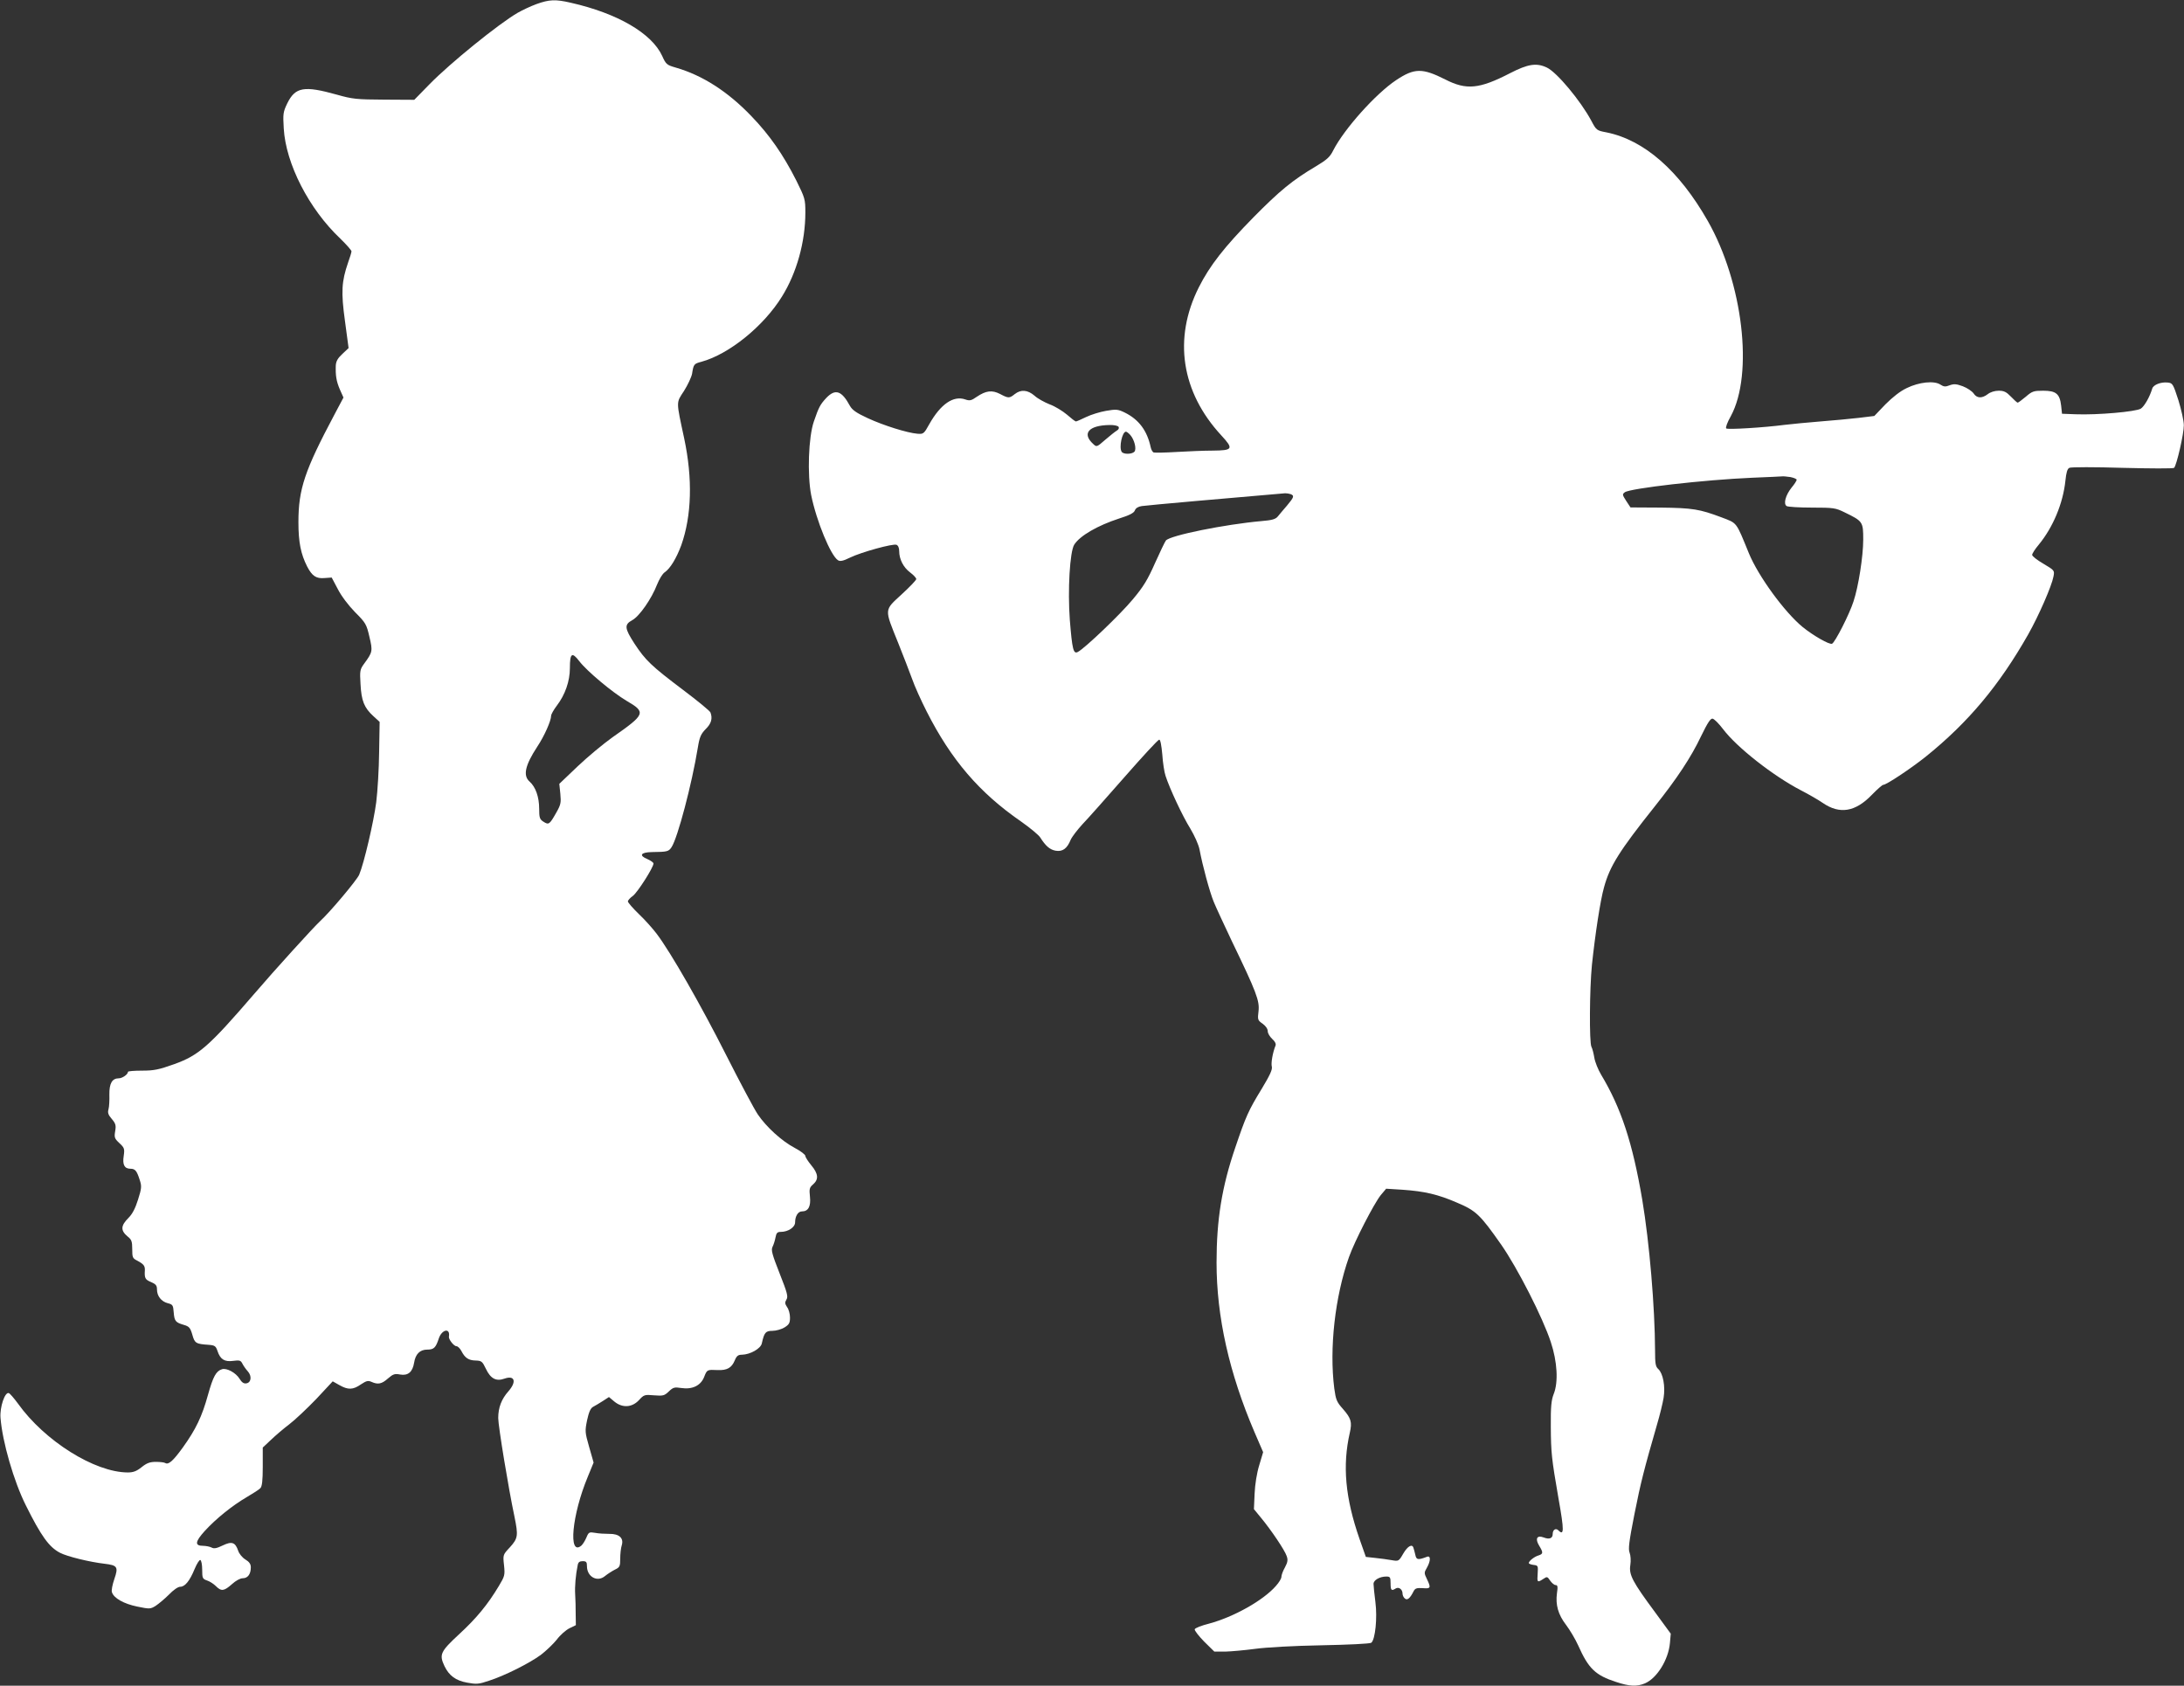
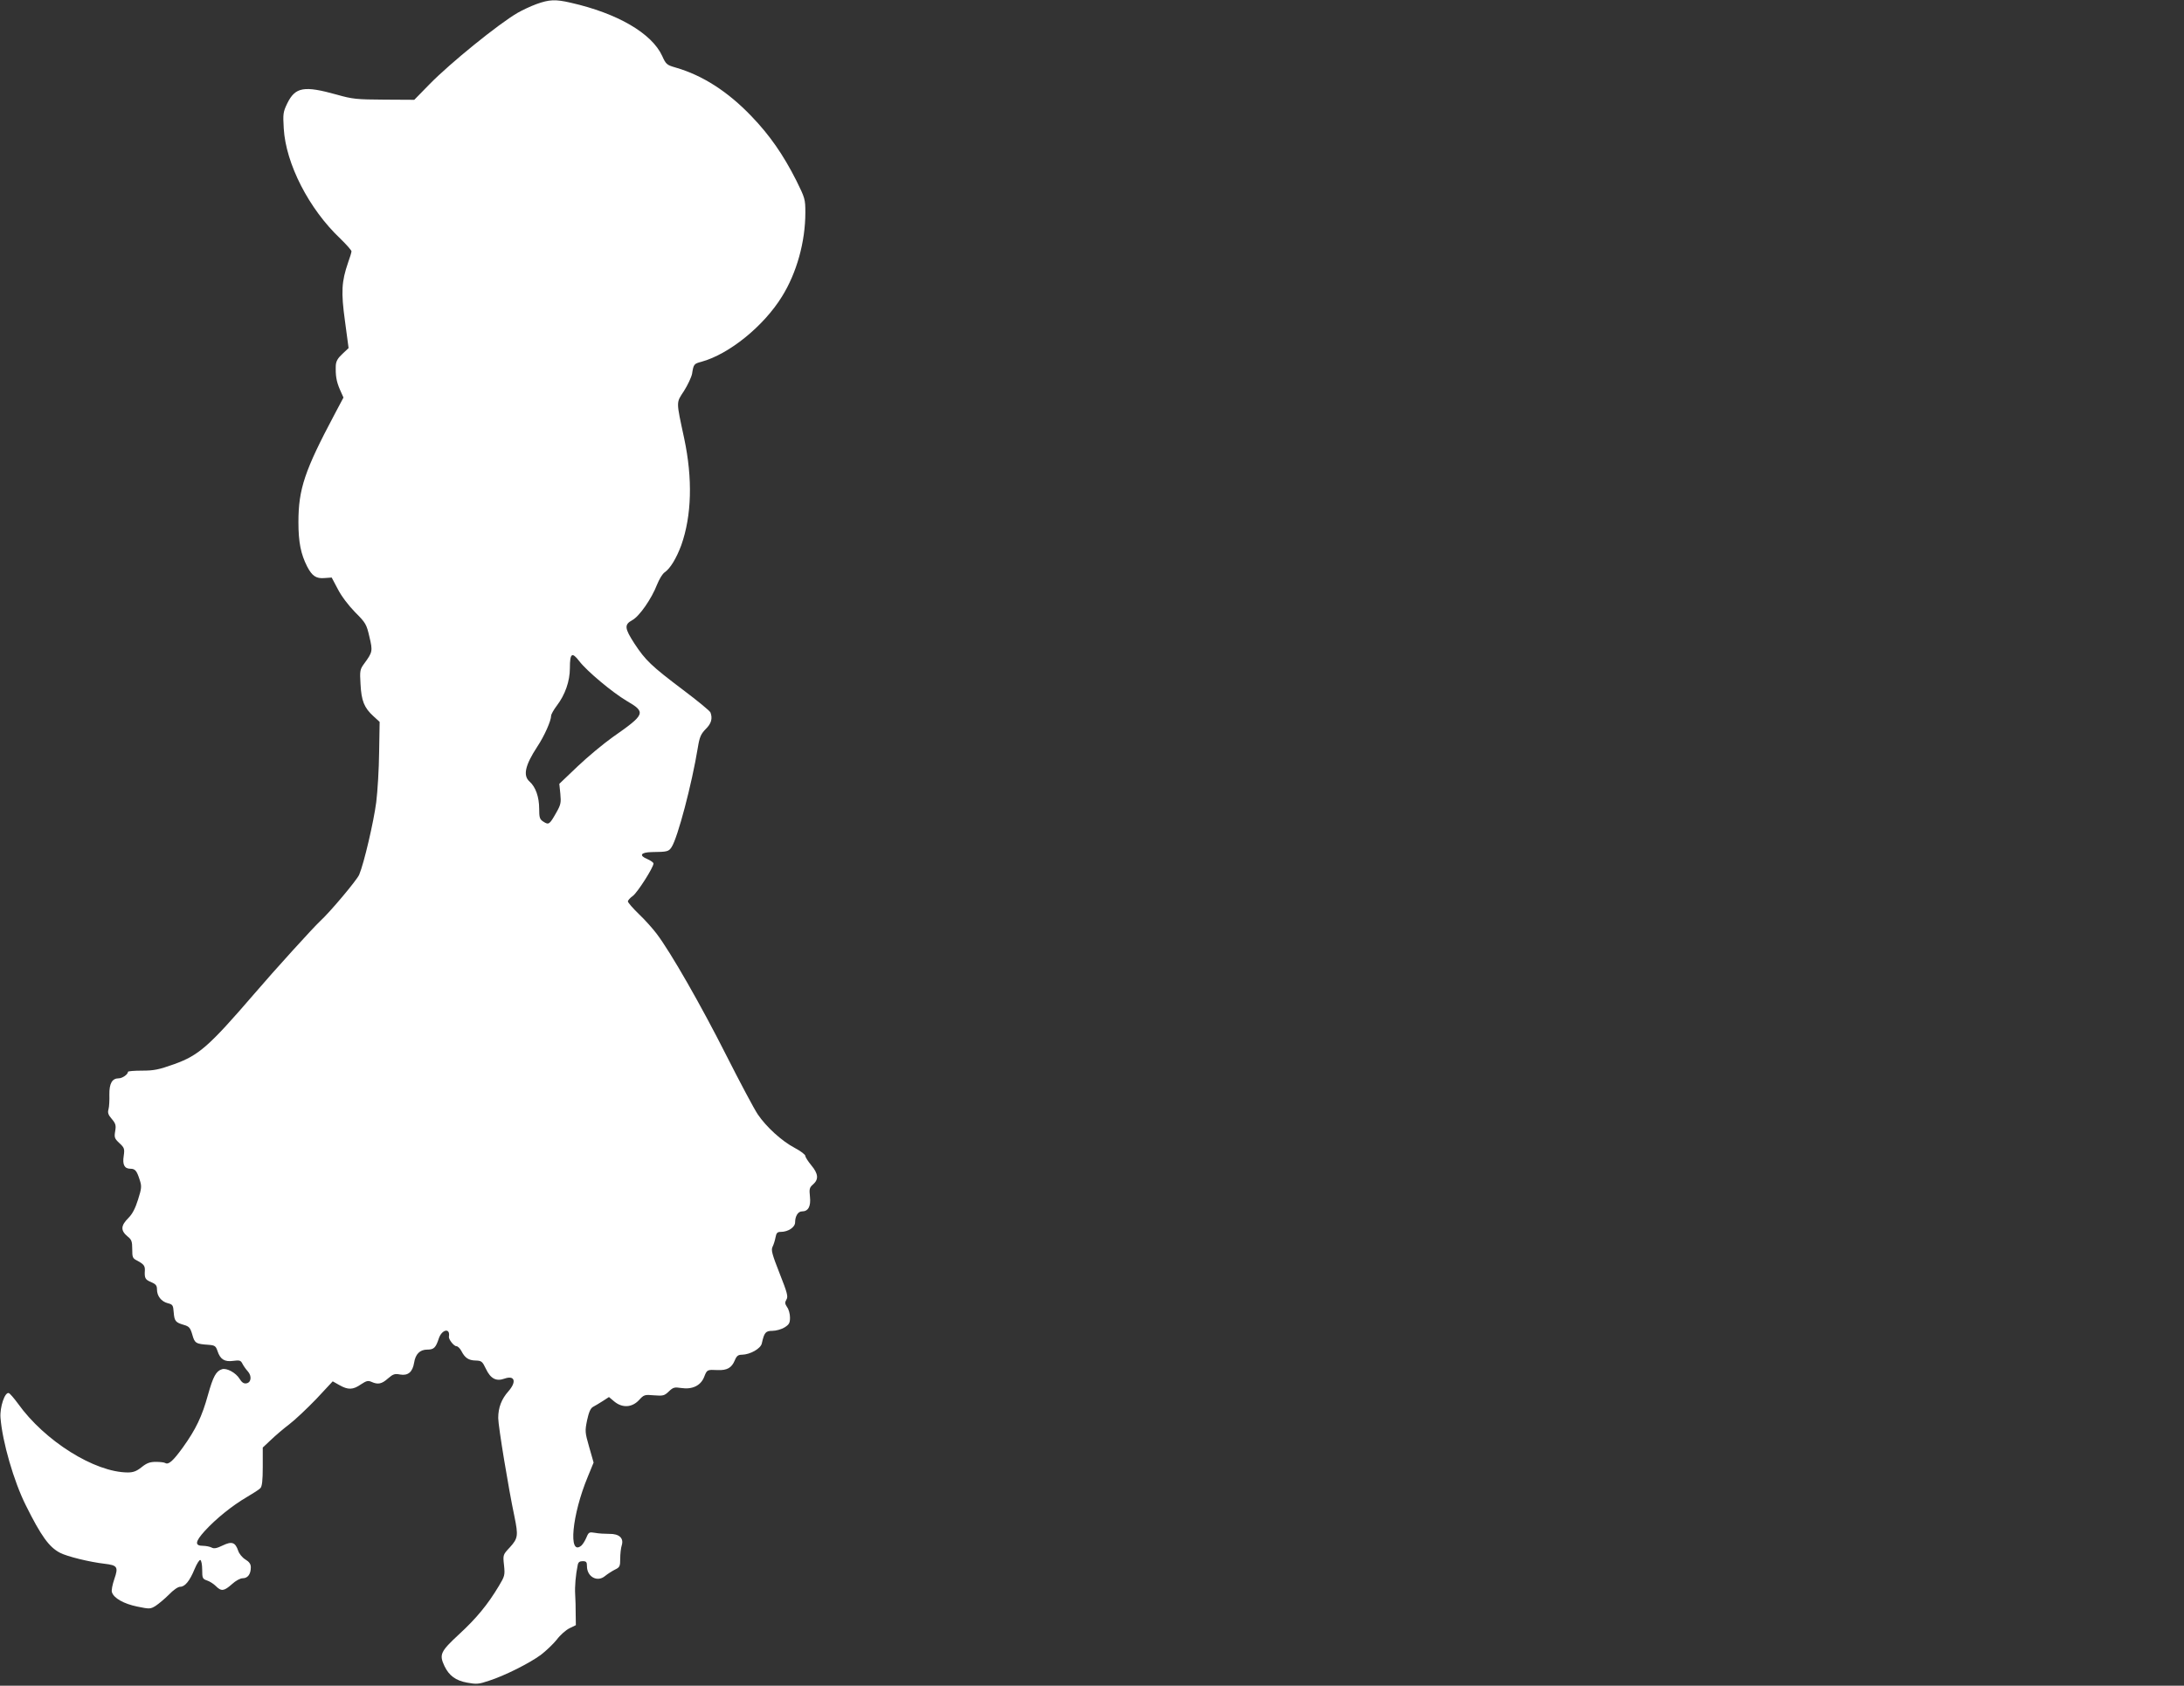
<svg xmlns="http://www.w3.org/2000/svg" version="1.0" width="1280pt" height="988pt" viewBox="0 0 1280 988" preserveAspectRatio="xMidYMid meet">
  <rect x="0" y="0" width="1280" height="988" fill="#333333" stroke="none" />
  <g transform="translate(0,988) scale(0.1,-0.1)" fill="#ffffff" stroke="none">
    <path d="M3144 9856 c-33 -12 -82 -35 -110 -51 -112 -65 -397 -296 -517 -419 l-89 -91 -176 1 c-162 1 -185 3 -277 29 -193 54 -244 45 -291 -50 -25 -52 -26 -62 -21 -148 12 -206 147 -471 331 -645 36 -35 66 -69 66 -75 0 -6 -9 -36 -20 -66 -38 -111 -42 -171 -18 -344 l21 -157 -36 -34 c-27 -25 -37 -42 -39 -67 -2 -60 3 -93 24 -142 l21 -47 -52 -98 c-175 -329 -212 -438 -212 -632 0 -118 14 -187 51 -260 29 -56 53 -72 101 -68 l43 3 36 -68 c21 -41 62 -95 101 -135 63 -63 67 -71 84 -144 20 -84 19 -90 -31 -158 -24 -33 -26 -41 -21 -120 5 -97 21 -138 76 -188 l36 -33 -3 -177 c-1 -97 -9 -230 -17 -294 -15 -115 -71 -356 -100 -425 -14 -32 -170 -218 -230 -273 -36 -33 -267 -287 -385 -425 -267 -310 -325 -360 -469 -412 -90 -32 -118 -38 -188 -38 -46 0 -83 -3 -83 -7 0 -15 -33 -38 -54 -38 -39 0 -56 -30 -55 -96 1 -32 -1 -71 -5 -85 -6 -20 -2 -33 19 -57 23 -27 26 -38 20 -72 -6 -36 -4 -43 25 -70 29 -27 31 -33 25 -75 -8 -51 4 -75 40 -75 27 0 37 -12 54 -66 12 -36 11 -49 -10 -115 -16 -51 -33 -84 -56 -107 -46 -46 -47 -74 -5 -109 23 -18 27 -29 27 -74 0 -49 2 -54 30 -68 37 -20 45 -30 44 -56 -3 -46 2 -55 36 -69 28 -12 35 -20 35 -43 0 -39 25 -71 63 -81 29 -7 32 -12 35 -53 4 -52 11 -60 59 -74 31 -9 38 -16 50 -57 14 -51 21 -55 97 -60 35 -3 41 -7 51 -37 16 -48 41 -64 92 -57 37 5 44 3 54 -17 6 -12 20 -32 31 -44 25 -27 21 -67 -9 -71 -15 -2 -26 6 -39 27 -21 35 -76 65 -103 56 -35 -11 -52 -43 -82 -150 -35 -127 -71 -202 -147 -308 -57 -79 -84 -103 -103 -92 -5 4 -30 7 -55 7 -36 0 -54 -7 -84 -31 -30 -24 -49 -31 -82 -31 -193 1 -486 184 -643 404 -22 30 -46 58 -53 61 -23 9 -54 -82 -49 -145 11 -141 78 -372 148 -512 90 -181 137 -246 201 -279 42 -22 174 -54 260 -64 76 -9 83 -18 58 -90 -11 -32 -18 -67 -14 -77 11 -35 70 -68 148 -84 73 -15 77 -15 108 4 18 12 53 41 78 66 26 27 53 46 66 46 28 0 56 34 85 105 13 31 28 54 33 52 6 -2 11 -28 11 -57 0 -49 2 -54 28 -63 16 -5 39 -20 52 -33 32 -32 48 -30 94 11 23 21 49 35 64 35 29 0 47 24 47 64 0 19 -9 32 -32 46 -18 11 -36 33 -42 51 -17 50 -37 57 -91 31 -35 -17 -51 -20 -65 -12 -10 5 -33 10 -50 10 -50 0 -47 24 10 87 66 72 160 148 247 199 36 21 72 44 79 52 10 10 14 45 14 126 l0 112 48 45 c26 25 74 66 107 91 33 25 104 92 158 148 l97 104 39 -22 c51 -29 80 -28 126 4 32 21 42 24 62 15 38 -17 60 -13 97 20 30 26 40 29 71 23 46 -8 73 14 82 69 8 51 34 77 77 77 39 0 50 11 68 66 18 53 68 63 59 10 -3 -15 29 -56 44 -56 8 0 21 -13 29 -28 21 -41 42 -55 84 -56 34 -1 39 -5 60 -49 27 -57 60 -75 109 -57 60 21 72 -18 23 -74 -41 -46 -60 -96 -60 -157 0 -47 60 -412 95 -577 23 -112 21 -128 -26 -180 -41 -44 -42 -44 -35 -106 6 -58 4 -64 -30 -121 -66 -110 -131 -189 -233 -283 -110 -102 -118 -119 -86 -187 27 -56 66 -85 133 -97 54 -10 68 -9 127 11 94 30 240 104 305 152 30 23 72 63 93 89 20 27 54 57 75 67 l37 18 -1 65 c0 36 -1 88 -3 115 -3 46 3 116 15 173 3 16 11 22 29 22 21 0 25 -5 25 -29 0 -63 61 -96 106 -58 16 13 43 30 59 38 27 13 30 19 30 64 0 28 4 63 9 78 13 42 -15 68 -73 67 -25 0 -63 2 -83 6 -35 6 -38 4 -51 -27 -8 -19 -21 -40 -30 -48 -78 -64 -55 181 38 404 l34 83 -26 91 c-25 87 -25 94 -12 158 10 46 20 69 34 77 11 6 37 21 57 34 l37 24 31 -26 c47 -39 103 -36 144 7 30 33 34 34 90 29 52 -4 60 -2 85 22 26 25 34 27 73 21 66 -10 115 14 135 65 17 43 17 43 80 40 54 -2 81 13 99 56 11 27 20 34 42 34 49 1 111 36 117 67 14 63 22 73 62 73 21 0 53 9 71 20 27 17 32 26 32 58 0 20 -7 48 -17 61 -13 20 -14 27 -4 44 11 17 6 38 -40 154 -44 112 -51 137 -41 156 6 12 14 37 17 54 5 27 11 33 31 33 43 0 84 27 84 56 0 36 17 64 40 64 37 0 53 29 47 86 -5 46 -3 54 19 73 33 29 30 62 -11 111 -19 23 -35 48 -35 55 0 8 -28 29 -62 47 -76 40 -167 123 -217 197 -21 31 -105 189 -187 351 -144 285 -323 599 -406 708 -22 29 -68 81 -104 115 -35 34 -64 67 -64 74 0 6 13 21 29 32 27 20 121 167 121 190 0 6 -16 17 -36 26 -51 21 -39 40 27 41 90 1 98 3 115 29 36 55 119 370 154 584 10 62 18 79 46 108 33 32 41 62 28 97 -3 9 -75 68 -160 132 -187 141 -221 174 -285 271 -59 91 -61 112 -14 138 42 22 114 126 146 209 13 32 32 64 45 72 32 22 68 81 97 159 61 173 67 389 17 625 -48 224 -48 207 -1 279 22 35 43 80 47 100 9 57 11 59 56 71 160 44 363 207 471 382 86 138 137 320 137 492 0 78 -2 85 -53 188 -77 152 -156 266 -264 378 -137 143 -286 239 -443 284 -52 15 -57 19 -79 68 -61 133 -262 250 -536 312 -90 21 -126 19 -201 -8z m251 -3851 c44 -58 195 -184 278 -233 115 -67 110 -78 -83 -213 -52 -37 -144 -113 -204 -170 l-108 -103 6 -58 c5 -53 3 -64 -25 -113 -38 -67 -43 -71 -74 -51 -22 14 -25 24 -25 76 0 69 -21 128 -56 159 -40 35 -27 95 45 205 42 63 81 152 81 181 0 8 15 35 34 60 48 63 76 143 76 219 0 88 12 97 55 41z" />
-     <path d="M8850 9451 c-180 -93 -256 -100 -379 -37 -135 68 -181 68 -289 -4 -120 -80 -304 -286 -368 -411 -19 -39 -37 -55 -102 -94 -137 -81 -212 -143 -365 -298 -172 -175 -257 -284 -321 -411 -151 -300 -103 -614 132 -868 73 -79 68 -88 -50 -89 -51 0 -147 -4 -213 -8 -66 -4 -126 -5 -133 -3 -7 2 -15 16 -18 31 -21 97 -69 162 -152 203 -41 20 -51 20 -110 10 -35 -6 -87 -22 -116 -36 -29 -14 -56 -26 -60 -26 -5 0 -28 18 -53 40 -25 21 -70 49 -101 60 -30 12 -71 34 -89 51 -40 34 -79 38 -116 9 -31 -25 -37 -25 -86 1 -47 24 -82 20 -137 -17 -31 -22 -41 -24 -67 -15 -69 24 -144 -27 -210 -144 -32 -58 -35 -60 -71 -57 -59 5 -197 48 -290 91 -65 30 -90 47 -104 71 -49 91 -86 103 -139 48 -37 -40 -44 -54 -73 -138 -32 -92 -39 -312 -16 -431 31 -153 115 -357 158 -383 12 -7 30 -4 70 16 66 32 251 83 272 75 10 -4 16 -18 16 -37 0 -47 24 -95 64 -125 20 -15 36 -32 36 -39 0 -6 -39 -47 -86 -90 -103 -95 -102 -81 -20 -284 30 -75 67 -171 82 -212 14 -41 53 -127 85 -190 144 -284 309 -476 552 -644 54 -38 105 -80 114 -95 31 -49 56 -71 90 -77 40 -7 67 12 88 64 8 18 39 58 68 90 30 31 141 156 247 277 106 121 197 220 204 220 7 0 13 -33 18 -87 3 -48 12 -105 19 -125 24 -75 101 -239 145 -309 25 -42 48 -93 54 -122 18 -96 59 -248 84 -309 14 -34 62 -137 106 -230 143 -296 163 -349 156 -409 -6 -50 -5 -54 24 -74 18 -13 30 -30 30 -44 0 -12 12 -32 26 -45 16 -14 23 -28 20 -38 -17 -42 -28 -105 -22 -125 4 -17 -12 -51 -59 -129 -79 -129 -94 -164 -155 -344 -79 -231 -110 -423 -110 -675 0 -318 74 -647 222 -993 l51 -118 -23 -77 c-14 -45 -25 -114 -27 -167 l-4 -90 41 -50 c59 -71 140 -191 151 -225 8 -22 6 -36 -10 -66 -12 -21 -21 -46 -21 -56 0 -10 -14 -33 -32 -53 -74 -85 -247 -182 -392 -221 -44 -11 -82 -26 -84 -33 -2 -7 23 -39 55 -72 l60 -59 64 0 c35 1 114 8 174 16 65 9 225 18 390 21 154 3 285 9 292 15 23 19 36 145 24 238 -6 47 -11 95 -11 107 0 22 36 43 75 43 22 0 25 -4 25 -40 0 -41 5 -46 30 -30 18 11 40 -5 40 -30 0 -10 6 -23 14 -29 14 -12 30 1 51 43 9 17 18 20 53 18 47 -4 50 1 25 53 -17 35 -17 38 0 67 22 39 23 72 1 64 -53 -20 -63 -19 -69 11 -4 15 -8 34 -11 41 -7 25 -34 11 -60 -34 -26 -45 -27 -45 -68 -38 -22 4 -66 10 -96 13 l-55 6 -37 105 c-84 241 -101 431 -57 623 14 62 8 84 -41 140 -36 40 -41 54 -50 119 -30 235 4 538 86 770 34 96 147 314 186 363 l32 38 95 -6 c130 -9 208 -27 321 -76 111 -47 135 -70 259 -247 94 -135 243 -426 290 -570 38 -114 45 -235 17 -304 -14 -36 -18 -73 -17 -191 1 -153 4 -185 45 -421 34 -191 33 -221 -1 -187 -15 15 -33 3 -33 -22 0 -25 -19 -33 -53 -20 -39 15 -51 -7 -27 -47 25 -41 25 -49 -2 -58 -25 -7 -58 -33 -58 -45 0 -4 12 -9 28 -11 26 -3 27 -5 24 -50 -4 -53 -2 -55 33 -32 22 15 24 14 40 -10 10 -14 24 -26 32 -26 12 0 14 -9 8 -48 -9 -68 7 -125 53 -185 22 -29 55 -84 72 -122 60 -135 101 -174 222 -213 78 -26 122 -28 169 -8 70 30 137 138 146 235 l5 56 -90 123 c-134 181 -156 222 -147 279 4 26 2 56 -4 72 -9 21 -4 64 28 226 37 187 57 264 132 524 17 57 34 128 39 158 11 67 -3 143 -31 169 -16 14 -19 31 -19 108 -1 255 -33 633 -75 884 -57 335 -124 538 -241 733 -18 30 -36 75 -40 100 -4 24 -11 53 -17 64 -13 25 -11 340 3 480 19 179 49 378 71 455 34 124 89 212 296 472 131 164 215 291 273 414 38 78 55 104 67 102 10 -2 37 -29 62 -62 81 -107 293 -273 454 -357 45 -23 104 -57 130 -75 99 -68 191 -53 288 48 31 32 61 58 66 58 19 0 161 95 248 164 251 202 432 419 602 718 62 110 138 284 148 339 7 36 6 36 -59 75 -36 21 -66 44 -66 52 0 7 17 34 39 60 83 101 142 241 156 375 5 48 11 69 23 75 9 5 150 5 312 0 161 -4 297 -5 302 0 15 15 58 203 57 250 0 26 -15 92 -32 147 -31 96 -34 100 -63 103 -40 4 -83 -13 -90 -35 -15 -50 -46 -104 -67 -118 -28 -18 -255 -38 -382 -33 l-80 3 -5 47 c-8 70 -30 88 -105 88 -56 0 -65 -3 -102 -35 -23 -19 -44 -35 -48 -35 -3 0 -21 16 -39 35 -27 28 -41 35 -72 35 -23 0 -49 -8 -64 -20 -34 -26 -64 -25 -83 4 -9 13 -37 32 -63 42 -38 14 -52 15 -77 6 -25 -10 -35 -9 -55 4 -36 24 -125 15 -198 -21 -38 -18 -82 -53 -124 -95 l-65 -68 -90 -11 c-49 -6 -151 -15 -225 -21 -74 -6 -169 -15 -210 -20 -122 -16 -334 -29 -343 -21 -5 5 7 37 27 72 134 247 71 782 -135 1144 -168 295 -372 474 -593 519 -58 11 -60 12 -90 69 -63 117 -201 283 -260 311 -61 29 -111 21 -216 -33z m-2294 -2073 c4 -7 0 -16 -11 -22 -10 -6 -40 -30 -68 -54 -48 -42 -50 -43 -69 -25 -69 62 -28 110 94 112 26 1 50 -4 54 -11z m68 -47 c24 -27 38 -81 25 -98 -14 -16 -65 -17 -75 -1 -17 26 3 118 25 118 4 0 15 -8 25 -19z m3869 -247 c20 -4 37 -11 37 -16 0 -5 -13 -26 -30 -46 -35 -44 -49 -95 -29 -108 8 -5 75 -9 149 -9 127 0 138 -2 191 -28 107 -52 109 -55 109 -160 0 -96 -28 -276 -57 -362 -23 -73 -109 -242 -126 -248 -16 -6 -109 47 -172 98 -106 87 -260 298 -315 432 -77 188 -67 175 -161 211 -128 48 -169 55 -358 57 l-175 1 -25 38 c-23 36 -24 39 -8 51 32 23 465 73 747 85 91 4 170 7 175 8 6 1 27 -1 48 -4z m-2929 -100 c23 -9 20 -18 -21 -67 -21 -24 -45 -53 -54 -64 -13 -16 -34 -22 -95 -27 -214 -19 -537 -84 -561 -114 -6 -8 -35 -68 -64 -133 -43 -97 -67 -137 -130 -212 -71 -86 -280 -286 -322 -308 -26 -14 -33 14 -47 188 -13 174 0 400 26 441 33 52 137 112 263 153 61 19 87 33 92 47 5 14 20 23 41 26 32 5 545 50 840 75 9 0 23 -2 32 -5z" />
  </g>
</svg>